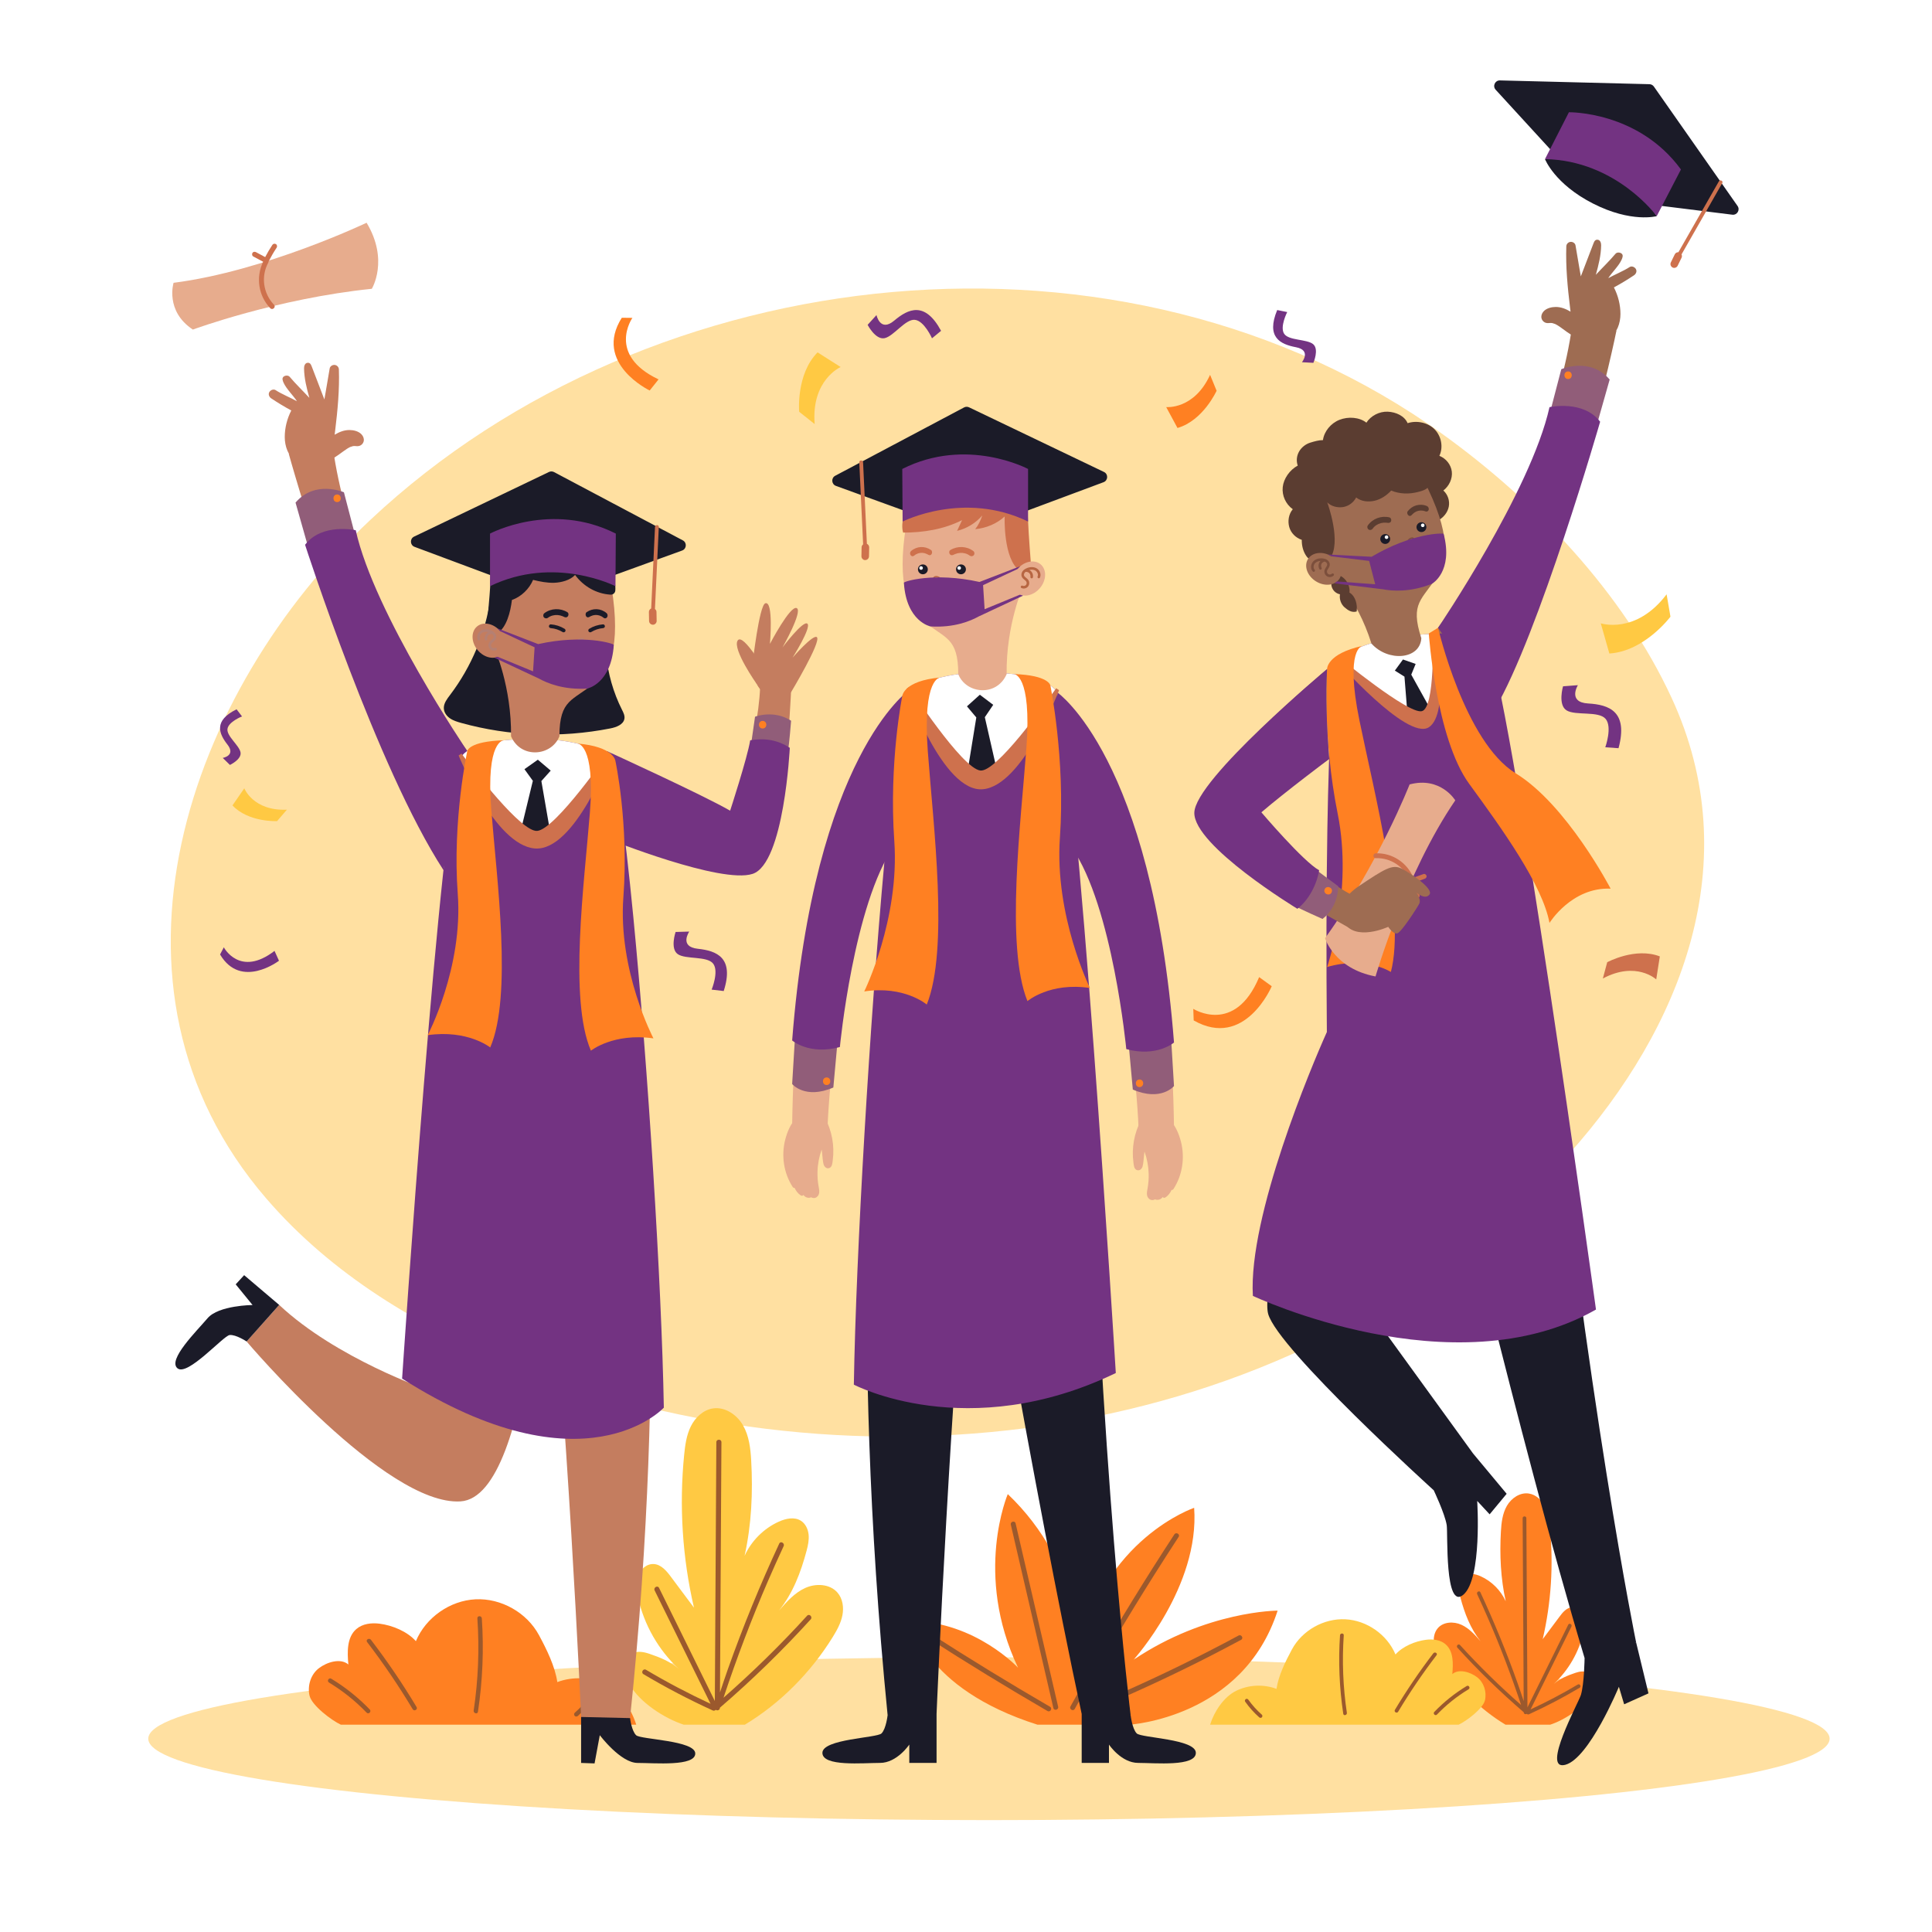
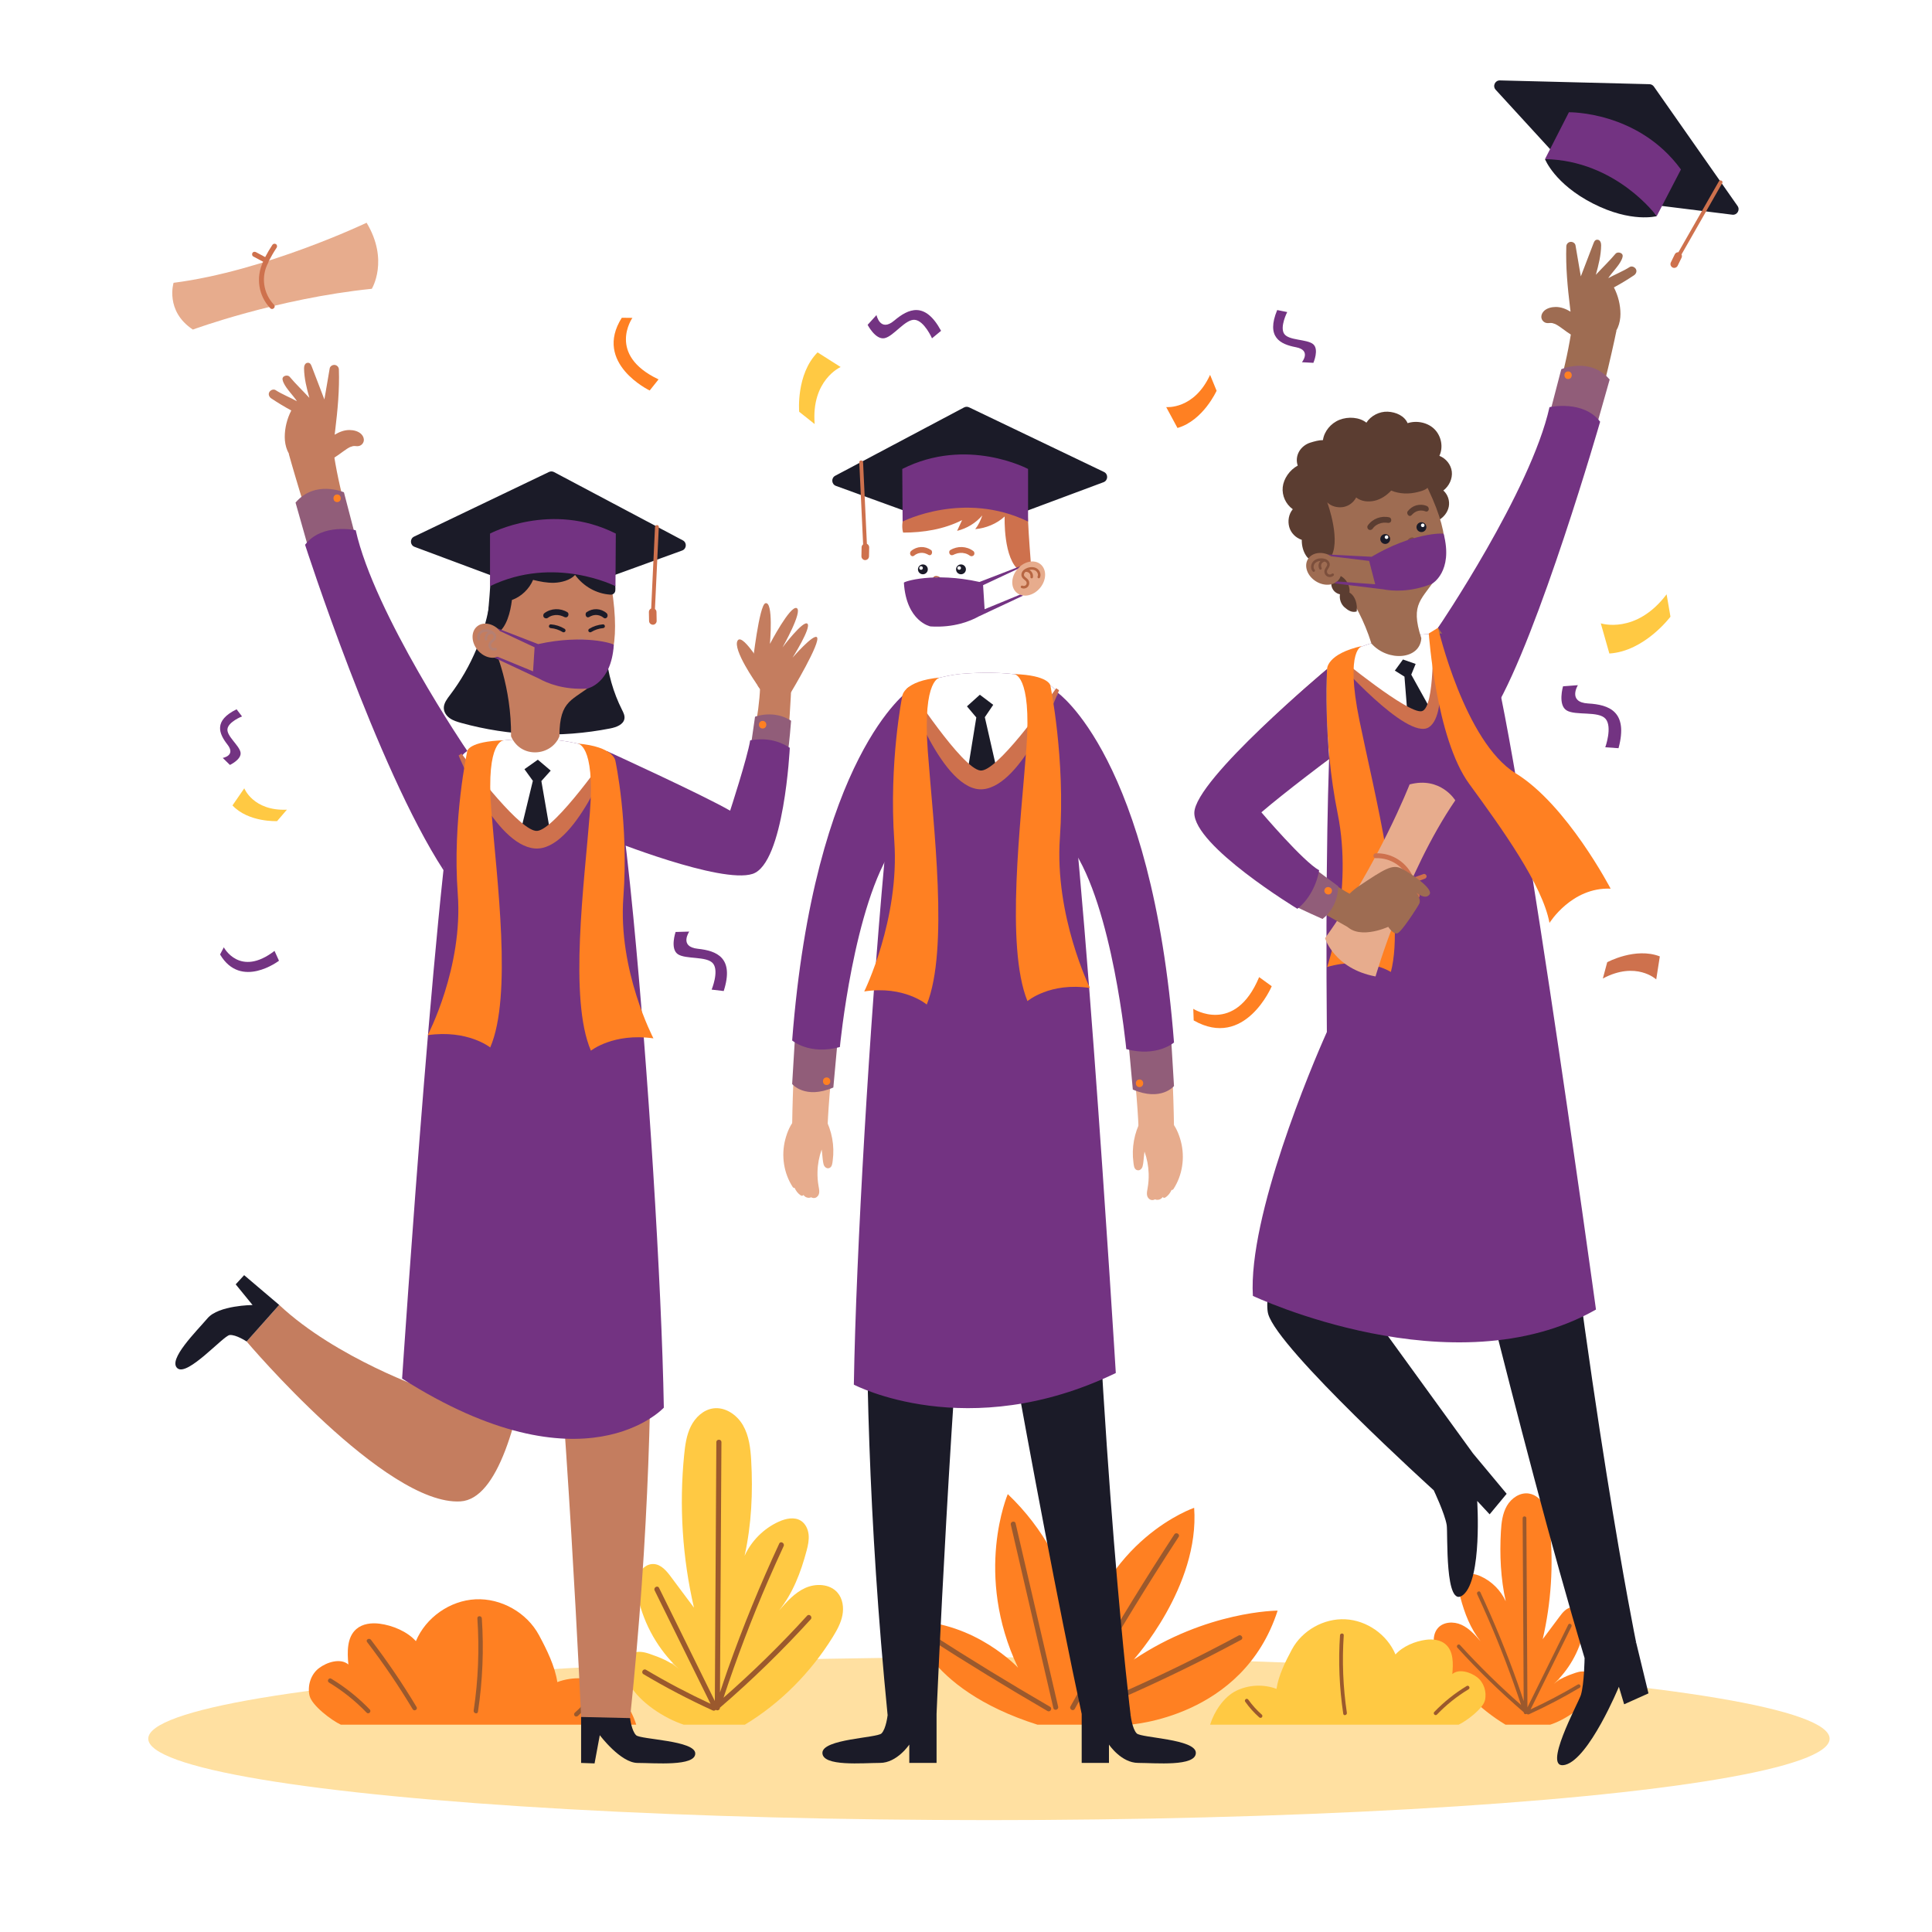
<svg xmlns="http://www.w3.org/2000/svg" version="1.1" x="0px" y="0px" viewBox="0 0 500 500" style="enable-background:new 0 0 500 500;" xml:space="preserve">
  <g id="BACKGROUND">
    <rect style="fill:#FFFFFF;" width="500" height="500" />
  </g>
  <g id="OBJECT">
-     <path style="fill:#FFE0A1;" d="M132.687,353.158c-24.147-9.631-46.901-23.383-63.803-43.019   c-47.315-54.968-20.142-131.37,26.968-175.598c72.899-68.438,195.142-81.421,277.484-22.184   c24.075,17.32,46.74,41.128,59.281,68.263c19.537,42.273,2.75,85.302-26.629,118.088c-65.069,72.616-174.852,89.543-264.458,57.776   C138.567,355.434,135.617,354.326,132.687,353.158z" />
    <ellipse style="fill:#FFE0A1;" cx="255.935" cy="449.972" rx="217.567" ry="21.072" />
    <g>
      <g>
        <path style="fill:#FF8022;" d="M401.176,446.352h-11.538c-6.723-4.036-12.522-9.924-16.642-16.596     c-0.793-1.284-1.537-2.633-1.824-4.114c-0.287-1.481-0.055-3.13,0.929-4.273c1.438-1.67,4.091-1.793,6.099-0.885     c2.008,0.908,3.522,2.616,4.972,4.276c-2.649-3.315-4.134-7.246-5.228-11.346c-0.265-0.992-0.481-2.019-0.373-3.04     c0.108-1.021,0.586-2.048,1.452-2.6c1.225-0.781,2.85-0.434,4.174,0.164c2.846,1.284,5.197,3.63,6.486,6.474     c-1.316-5.902-1.594-12.022-1.251-18.059c0.13-2.294,0.405-4.66,1.555-6.65c1.15-1.99,3.383-3.516,5.657-3.183     c1.847,0.271,3.362,1.706,4.195,3.377c0.833,1.671,1.088,3.564,1.273,5.421c0.961,9.646,0.332,19.449-1.856,28.894     c1.421-1.941,2.875-3.81,4.295-5.751c0.848-1.159,1.889-2.428,3.323-2.503c1.362-0.071,2.566,1.053,2.996,2.346     c0.43,1.294,0.245,2.708-0.05,4.039c-1.133,5.122-3.856,9.88-7.699,13.452c1.615-1.39,3.537-2.17,5.556-2.853     c1.046-0.354,2.239-0.592,3.222-0.088c0.97,0.497,1.489,1.635,1.497,2.724c0.008,1.089-0.417,2.137-0.937,3.094     C409.608,442.079,404.865,445.152,401.176,446.352z" />
        <path style="fill:#9B592D;" d="M377.854,425.739c4.969,5.467,10.257,10.634,15.808,15.507     c-2.493-7.494-5.294-14.886-8.434-22.133c-0.95-2.192-1.93-4.371-2.937-6.538c-0.259-0.558,0.57-1.048,0.832-0.486     c3.606,7.761,6.853,15.688,9.716,23.754c0.518,1.459,1.002,2.93,1.494,4.398c-0.07-12.072-0.14-24.145-0.209-36.218     c-0.022-3.705-0.043-7.41-0.064-11.115c-0.004-0.62,0.959-0.62,0.963,0c0.075,13.048,0.151,26.096,0.226,39.143     c0.019,3.272,0.038,6.545,0.057,9.817c3.518-7.132,7.036-14.265,10.555-21.397c0.274-0.556,1.105-0.068,0.832,0.486     c-3.525,7.147-7.051,14.293-10.576,21.44c4.173-1.941,8.25-4.082,12.207-6.434c0.534-0.317,1.019,0.515,0.486,0.832     c-4.24,2.52-8.612,4.808-13.099,6.856c-0.227,0.104-0.439,0.025-0.577-0.118c-0.278,0.201-0.779,0.082-0.782-0.367c0,0,0,0,0,0     c-0.012-0.014-0.019-0.036-0.03-0.053c-6.047-5.212-11.777-10.785-17.147-16.693     C376.757,425.962,377.436,425.279,377.854,425.739z" />
      </g>
      <g>
        <path style="fill:#FFC943;" d="M377.481,446.352h-64.31c1.057-3.413,3.555-7.214,6.767-8.783c3.212-1.569,7.075-1.75,10.42-0.488     c0.497-3.44,2.347-7.166,3.998-10.226c2.646-4.905,8.244-8.06,13.814-7.786c5.57,0.274,10.831,3.965,12.981,9.106     c1.879-2.113,5.103-3.444,7.909-3.804c1.77-0.227,3.714,0.002,5.061,1.172c2.071,1.797,1.987,4.978,1.733,7.707     c1.684-1.445,4.641-0.542,6.407,0.8c1.766,1.342,2.537,3.789,2.055,5.953C383.833,442.168,379.496,445.423,377.481,446.352z" />
        <g>
          <path style="fill:#9B592D;" d="M371.194,443.044c2.49-2.587,5.315-4.842,8.388-6.702c0.535-0.324,1.023,0.513,0.489,0.836      c-3.006,1.819-5.755,4.02-8.192,6.551C371.446,444.179,370.762,443.493,371.194,443.044z" />
-           <path style="fill:#9B592D;" d="M361.002,442.504c3.034-5.059,6.352-9.943,9.937-14.628c0.374-0.488,1.216-0.007,0.837,0.489      c-3.586,4.685-6.903,9.568-9.937,14.628C361.519,443.526,360.681,443.04,361.002,442.504z" />
          <path style="fill:#9B592D;" d="M346.794,423.214c0.042-0.618,1.011-0.623,0.969,0c-0.453,6.693-0.19,13.424,0.806,20.058      c0.092,0.61-0.842,0.873-0.934,0.257C346.625,436.807,346.335,429.998,346.794,423.214z" />
          <path style="fill:#9B592D;" d="M322.418,439.72c0.243-0.142,0.511-0.04,0.663,0.174c1.005,1.418,2.179,2.711,3.482,3.861      c0.196,0.173,0.177,0.508,0,0.685c-0.195,0.195-0.489,0.174-0.685,0c-1.366-1.206-2.581-2.571-3.634-4.057      C322.093,440.169,322.206,439.844,322.418,439.72z" />
        </g>
      </g>
      <g>
        <path style="fill:#FF8022;" d="M268.508,446.352h23.672c0,0,29.477-1.646,38.467-29.523c0,0-18.346,0-37.284,12.713     c0,0,17.162-18.922,15.683-39.323c0,0-23.672,8.011-29.886,37.711c0,0,1.184-22.632-18.346-41.259c0,0-8.877,20.696,2.663,44.94     c0,0-10.948-11.826-27.519-12.122C235.959,419.489,238.622,436.848,268.508,446.352z" />
        <g>
          <path style="fill:#9B592D;" d="M273.849,441.693c-2.861-12.329-5.723-24.658-8.584-36.987      c-0.809-3.485-1.618-6.971-2.427-10.456c-0.187-0.804-1.425-0.464-1.238,0.341c2.861,12.329,5.723,24.658,8.584,36.987      c0.809,3.485,1.618,6.971,2.427,10.456C272.797,442.838,274.035,442.498,273.849,441.693z" />
          <path style="fill:#9B592D;" d="M271.737,441.701c-10.467-6.077-20.793-12.393-30.969-18.944      c-0.697-0.449-1.341,0.662-0.648,1.108c10.176,6.551,20.502,12.868,30.969,18.944      C271.805,443.224,272.452,442.116,271.737,441.701z" />
          <path style="fill:#9B592D;" d="M303.922,397.098c-7.381,11.301-14.455,22.802-21.203,34.492      c-1.921,3.327-3.814,6.669-5.683,10.026c-0.402,0.722,0.707,1.37,1.109,0.648c6.566-11.793,13.453-23.406,20.658-34.821      c2.051-3.249,4.127-6.481,6.228-9.697C305.483,397.052,304.372,396.409,303.922,397.098z" />
          <path style="fill:#9B592D;" d="M320.544,423.275c-9.954,5.361-20.116,10.332-30.464,14.889      c-2.959,1.303-5.934,2.572-8.922,3.807c-0.753,0.311-0.423,1.553,0.341,1.237c10.548-4.36,20.924-9.129,31.092-14.314      c2.884-1.471,5.751-2.976,8.601-4.511C321.92,423.991,321.272,422.882,320.544,423.275z" />
        </g>
      </g>
      <g>
        <path style="fill:#FF8022;" d="M88.223,446.352h76.438c-1.256-4.06-4.225-8.581-8.043-10.448     c-3.818-1.867-8.409-2.082-12.385-0.58c-0.59-4.092-2.79-8.524-4.752-12.164c-3.145-5.835-9.799-9.588-16.42-9.262     c-6.62,0.327-12.873,4.717-15.428,10.833c-2.234-2.514-6.065-4.096-9.401-4.525c-2.104-0.271-4.414,0.003-6.015,1.393     c-2.462,2.138-2.362,5.921-2.06,9.168c-2.001-1.718-5.516-0.645-7.616,0.952c-2.1,1.597-3.015,4.507-2.442,7.082     C80.673,441.375,85.828,445.246,88.223,446.352z" />
        <g>
          <path style="fill:#9B592D;" d="M95.696,442.417c-2.96-3.078-6.317-5.76-9.969-7.972c-0.636-0.385-1.215,0.611-0.581,0.995      c3.573,2.164,6.841,4.782,9.736,7.792C95.396,443.767,96.21,442.952,95.696,442.417z" />
          <path style="fill:#9B592D;" d="M107.809,441.774c-3.606-6.018-7.549-11.828-11.811-17.4c-0.444-0.581-1.445-0.008-0.995,0.581      c4.262,5.573,8.205,11.382,11.811,17.4C107.195,442.991,108.192,442.413,107.809,441.774z" />
          <path style="fill:#9B592D;" d="M124.697,418.829c-0.05-0.736-1.202-0.741-1.152,0c0.538,7.961,0.226,15.969-0.958,23.86      c-0.109,0.725,1.001,1.038,1.111,0.306C124.898,434.998,125.242,426.898,124.697,418.829z" />
          <path style="fill:#9B592D;" d="M153.67,438.464c-0.289-0.169-0.608-0.048-0.788,0.207c-1.195,1.687-2.59,3.225-4.139,4.593      c-0.233,0.206-0.21,0.604,0,0.815c0.231,0.232,0.581,0.206,0.814,0c1.624-1.435,3.067-3.058,4.319-4.826      C154.056,438.998,153.922,438.611,153.67,438.464z" />
        </g>
      </g>
      <g>
        <path style="fill:#FFC943;" d="M176.968,446.352h15.786c9.198-5.521,17.132-13.577,22.769-22.705     c1.084-1.756,2.103-3.602,2.496-5.628c0.393-2.026,0.075-4.282-1.271-5.846c-1.967-2.285-5.597-2.454-8.344-1.212     c-2.747,1.242-4.818,3.58-6.802,5.85c3.625-4.535,5.656-9.914,7.153-15.523c0.362-1.358,0.658-2.762,0.51-4.159     c-0.148-1.397-0.802-2.802-1.987-3.557c-1.676-1.069-3.899-0.593-5.711,0.224c-3.893,1.756-7.11,4.967-8.873,8.857     c1.8-8.074,2.18-16.448,1.712-24.707c-0.178-3.139-0.554-6.376-2.128-9.098c-1.573-2.722-4.629-4.811-7.74-4.355     c-2.527,0.37-4.6,2.334-5.739,4.62c-1.139,2.286-1.489,4.875-1.742,7.417c-1.315,13.197-0.454,26.609,2.539,39.53     c-1.943-2.656-3.933-5.212-5.877-7.868c-1.16-1.586-2.584-3.321-4.546-3.424c-1.863-0.097-3.511,1.44-4.1,3.21     c-0.589,1.77-0.335,3.704,0.068,5.526c1.55,7.007,5.276,13.517,10.533,18.403c-2.21-1.902-4.839-2.969-7.601-3.904     c-1.432-0.484-3.063-0.81-4.408-0.121c-1.326,0.68-2.037,2.236-2.049,3.727s0.57,2.924,1.282,4.233     C165.431,440.506,171.921,444.711,176.968,446.352z" />
        <path style="fill:#9B592D;" d="M208.875,418.151c-6.798,7.479-14.033,14.549-21.628,21.216     c3.411-10.253,7.242-20.366,11.539-30.28c1.3-2.999,2.64-5.98,4.018-8.945c0.355-0.764-0.78-1.434-1.137-0.665     c-4.934,10.618-9.376,21.464-13.292,32.498c-0.708,1.996-1.37,4.009-2.044,6.017c0.096-16.517,0.191-33.033,0.286-49.55     c0.029-5.069,0.058-10.138,0.088-15.206c0.005-0.848-1.313-0.849-1.317,0c-0.103,17.851-0.206,35.702-0.31,53.552     c-0.026,4.477-0.052,8.954-0.078,13.431c-4.813-9.758-9.627-19.516-14.44-29.273c-0.375-0.76-1.512-0.094-1.138,0.665     c4.823,9.778,9.646,19.555,14.469,29.333c-5.709-2.655-11.287-5.585-16.7-8.802c-0.731-0.434-1.394,0.704-0.665,1.138     c5.801,3.448,11.783,6.578,17.921,9.38c0.311,0.142,0.6,0.034,0.79-0.161c0.38,0.274,1.066,0.112,1.07-0.502c0,0,0,0,0-0.001     c0.017-0.02,0.026-0.05,0.041-0.073c8.273-7.131,16.113-14.755,23.459-22.838C210.376,418.456,209.447,417.522,208.875,418.151z" />
      </g>
    </g>
    <g>
      <g>
        <path style="fill:#1B1B28;" d="M281.458,270.973l-54.686,0.87c0,0-7.148,69.966,2.942,172.04     c4.221,2.555,8.444,2.39,12.669-0.312c0,0,3.521-84.793,9.523-145.633c1.07-0.036,15.336,86.574,28.034,145.633     c4.173,2.586,8.398,2.983,12.669,0.312C292.609,443.884,284.774,381.47,281.458,270.973z" />
        <path style="fill:#1B1B28;" d="M242.383,443.572v12.667h-7.059v-4.746c0,0-3.164,4.746-7.57,4.746s-14.915,1.017-14.915-2.599     c0-3.616,14.111-3.846,15.297-5.032s1.578-4.725,1.578-4.725L242.383,443.572z" />
        <path style="fill:#1B1B28;" d="M279.94,443.572v12.667h7.059v-4.746c0,0,3.164,4.746,7.57,4.746s14.915,1.017,14.915-2.599     c0-3.616-14.111-3.846-15.297-5.032c-1.186-1.186-1.578-4.725-1.578-4.725L279.94,443.572z" />
      </g>
      <g>
        <g>
          <g>
            <g>
              <g>
                <path style="fill:#E7AC8D;" d="M280.138,187.007c0,0,22.574,26.554,23.692,104.696h-9.181c0,0-1.732-47.808-17.252-76.92         L280.138,187.007z" />
                <path style="fill:#E7AC8D;" d="M293.333,300.845c0.087,0.647,0.121,1.637,0.828,1.948c0.719,0.316,1.366-0.274,1.543-0.945         c0.241-0.915,0.258-1.939,0.375-2.877c0.039-0.315,0.079-0.631,0.118-0.946c0.654,1.844,1.026,3.784,1.078,5.742         c0.034,1.269-0.057,2.54-0.285,3.789c-0.174,0.954-0.429,2.122,0.498,2.786c0.472,0.338,0.986,0.297,1.42,0.05         c0.507,0.23,1.14,0.168,1.635-0.221c0.137-0.108,0.257-0.236,0.369-0.373c0.143,0.183,0.385,0.282,0.642,0.126         c0.767-0.466,1.281-1.168,1.647-1.964c0.176,0.018,0.361-0.041,0.484-0.23c2.34-3.593,3.006-8.143,1.938-12.284         c-0.5-1.936-1.405-4.201-2.915-5.578c-1.864-1.7-4.391-1.037-6.513-0.285c-0.059,0.021-0.103,0.055-0.147,0.088         c-0.228-0.155-0.553-0.158-0.719,0.154C293.542,293.192,292.822,297.063,293.333,300.845z" />
              </g>
              <g>
                <g>
                  <path style="fill:#915D79;" d="M303.119,269.319l0.711,11.751c0,0-3.317,4.068-10.658,0.904l-1.013-11.073L303.119,269.319z          " />
                  <path style="fill:#FF8022;" d="M294.909,279.372c1.262,0,1.264,1.961,0,1.961          C293.646,281.333,293.644,279.372,294.909,279.372z" />
                </g>
                <path style="fill:#733382;" d="M273.589,179.161c0,0,24.512,16.777,30.242,90.642c0,0-4.428,3.855-12.349,1.701         c0,0-3.535-36.986-14.084-52.126L273.589,179.161z" />
              </g>
            </g>
            <g>
              <path style="fill:#733382;" d="M288.769,355.337c-38.416,18.528-67.794,3.006-67.794,3.006        c0.562-34.306,4.139-93.96,7.884-135.086c2.277-25.072,4.622-43.265,6.376-44.615c0.01-0.01,0.02-0.01,0.02-0.01        c0.02-0.01,0.039-0.03,0.059-0.039c4.642-3.213,12.684-4.12,12.684-4.12s19.977-2.178,25.18,4.159        c0.089,0.108,0.177,0.256,0.266,0.453C278.717,190.596,288.769,355.337,288.769,355.337z" />
              <g>
                <path style="fill:#FFFFFF;" d="M273.444,179.085l-6.721,10.841l-11.403,11.747h-4.06l-12.891-16.271l-3.055-6.81         c4.642-3.213,12.684-4.12,12.684-4.12s19.977-2.178,25.18,4.159C273.267,178.74,273.355,178.888,273.444,179.085z" />
                <polygon style="fill:#1B1B28;" points="253.582,179.796 250.249,182.802 252.667,185.677 250.07,201.673 254.222,202.746          258.375,200.994 254.872,185.612 257.045,182.41        " />
                <path style="fill:#CE714D;" d="M235.252,177.775c0,0,13.745,21.186,18.49,21.638c4.124,0.393,16.441-16.794,19.596-21.302         l0.742,0.52c0,0-9.322,24.721-19.717,25.625s-19.717-26.028-19.717-26.028L235.252,177.775z" />
              </g>
            </g>
            <g>
              <g>
                <path style="fill:#E7AC8D;" d="M228.702,186.477c0,0-22.574,26.554-23.692,104.696h9.181c0,0,1.731-47.808,17.252-76.92         L228.702,186.477z" />
                <path style="fill:#E7AC8D;" d="M213.513,289.294c-0.166-0.313-0.492-0.31-0.719-0.154c-0.044-0.033-0.087-0.067-0.147-0.088         c-2.122-0.752-4.649-1.415-6.513,0.285c-1.51,1.377-2.415,3.642-2.915,5.578c-1.069,4.141-0.402,8.691,1.938,12.284         c0.123,0.189,0.308,0.248,0.484,0.23c0.366,0.795,0.879,1.498,1.647,1.964c0.257,0.156,0.499,0.057,0.642-0.126         c0.112,0.137,0.232,0.265,0.369,0.373c0.495,0.389,1.128,0.452,1.635,0.221c0.434,0.247,0.948,0.288,1.42-0.05         c0.927-0.664,0.672-1.832,0.498-2.786c-0.228-1.249-0.319-2.52-0.285-3.788c0.052-1.959,0.423-3.899,1.078-5.742         c0.039,0.315,0.079,0.631,0.118,0.946c0.117,0.938,0.134,1.962,0.376,2.877c0.177,0.671,0.824,1.261,1.543,0.945         c0.706-0.311,0.74-1.301,0.828-1.948C216.018,296.533,215.298,292.661,213.513,289.294z" />
              </g>
              <g>
                <g>
                  <path style="fill:#915D79;" d="M205.721,268.789l-0.711,11.751c0,0,3.317,4.068,10.658,0.904l1.013-11.073L205.721,268.789z          " />
                  <path style="fill:#FF8022;" d="M213.932,278.841c-1.262,0-1.264,1.961,0,1.961          C215.194,280.803,215.196,278.841,213.932,278.841z" />
                </g>
                <path style="fill:#733382;" d="M235.252,178.63c0,0-24.512,16.777-30.242,90.642c0,0,4.428,3.854,12.349,1.701         c0,0,3.535-36.986,14.083-52.126L235.252,178.63z" />
              </g>
            </g>
          </g>
          <g>
            <path style="fill:#FF8022;" d="M262.389,174.45c0,0,4.667-0.105,3.244,19.104c-1.424,19.208-5.493,51.298,0.27,65.534       c0,0,5.813-4.971,16.183-3.39c0,0-9.209-18.652-7.781-38.929c1.429-20.278-2.469-39.378-2.469-39.378       S271.442,174.733,262.389,174.45z" />
            <path style="fill:#FF8022;" d="M243.359,175.337c0,0-4.667-0.105-3.244,19.104c1.424,19.208,5.493,51.298-0.27,65.534       c0,0-5.813-4.972-16.183-3.39c0,0,9.209-18.652,7.781-38.929c-1.429-20.278,2.064-37.533,2.064-37.533       S233.822,176.195,243.359,175.337z" />
          </g>
        </g>
        <g>
          <g>
            <g>
              <g>
-                 <path style="fill:#E7AC8D;" d="M262.127,131.37c-5.653-10.364-25.542-6.826-27.088,1.413         c-3.18,16.95-0.766,23.908,3.945,27.912c5.452,4.634,9.01,4.044,9.01,13.779c2.061,5.182,9.971,5.889,12.523,0         c-0.157-12.896,4.269-22.67,4.269-22.67S264.458,135.643,262.127,131.37z" />
                <g>
                  <g>
                    <circle style="fill:#1B1B28;" cx="248.703" cy="147.348" r="1.275" />
                    <path style="fill:#FFFFFF;" d="M248.703,146.999c0,0.258-0.209,0.467-0.467,0.467c-0.258,0-0.467-0.209-0.467-0.467           c0-0.258,0.209-0.467,0.467-0.467C248.494,146.532,248.703,146.742,248.703,146.999z" />
                  </g>
                  <g>
                    <path style="fill:#1B1B28;" d="M240.116,147.348c0,0.704-0.571,1.275-1.275,1.275c-0.704,0-1.275-0.571-1.275-1.275           c0-0.704,0.571-1.275,1.275-1.275C239.545,146.073,240.116,146.644,240.116,147.348z" />
                    <path style="fill:#FFFFFF;" d="M238.84,146.999c0,0.258-0.209,0.467-0.467,0.467s-0.467-0.209-0.467-0.467           c0-0.258,0.209-0.467,0.467-0.467S238.84,146.742,238.84,146.999z" />
                  </g>
                  <path style="fill:#CE714D;" d="M240.969,142.356c-1.602-1.115-3.683-1.051-5.192,0.255          c-0.283,0.244-0.332,0.736-0.117,1.054c0.22,0.325,0.636,0.379,0.919,0.134c0.62-0.536,1.409-0.778,2.18-0.721          c0.389,0.029,0.775,0.133,1.133,0.311c0.317,0.158,0.625,0.432,0.982,0.227c0.085-0.049,0.158-0.121,0.216-0.207          C241.286,143.115,241.273,142.567,240.969,142.356z" />
                  <path style="fill:#CE714D;" d="M245.94,142.356c1.836-1.115,4.222-1.051,5.953,0.255c0.324,0.244,0.381,0.736,0.134,1.054          c-0.252,0.325-0.729,0.379-1.054,0.134c-0.71-0.536-1.615-0.767-2.497-0.709c-0.446,0.03-0.888,0.133-1.3,0.306          c-0.364,0.153-0.721,0.424-1.127,0.22c-0.097-0.049-0.181-0.121-0.247-0.207          C245.576,143.115,245.591,142.567,245.94,142.356z" />
                  <path style="fill:#B76642;" d="M243.274,154.598c-0.696,0-1.42-0.152-2.118-0.52c-0.326-0.171-0.452-0.574-0.28-0.899          c0.171-0.325,0.573-0.451,0.899-0.28c1.687,0.885,3.568-0.025,4.105-0.762c0.217-0.295,0.634-0.362,0.931-0.145          c0.297,0.217,0.362,0.634,0.145,0.931C246.325,153.789,244.876,154.598,243.274,154.598z" />
                  <path style="fill:#B76642;" d="M241.7,150.806c-0.072,0-0.139-0.048-0.16-0.12c-0.316-1.087,0.054-1.457,0.42-1.575          c0.371-0.118,0.815-0.023,1.321,0.289c0.078,0.048,0.102,0.151,0.054,0.23c-0.049,0.077-0.153,0.101-0.23,0.054          c-0.417-0.258-0.768-0.344-1.042-0.255c-0.328,0.105-0.396,0.498-0.202,1.165c0.025,0.088-0.025,0.18-0.114,0.206          C241.731,150.804,241.715,150.806,241.7,150.806z" />
                </g>
              </g>
              <path style="fill:#CE714D;" d="M233.739,137.837c0,0-1.487-3.719,3.067-9.921c2.913-3.968,11.385-4.947,18.608-3.612        c7.223,1.335,10.364,4.475,10.599,9.657c0.236,5.182,0.762,11.653,0.762,11.653l-2.804,2.138        c-4.397-2.933-3.965-14.085-3.965-14.085c-2.05,1.89-4.843,3.03-7.621,3.275c0.83-1.062,1.413-2.273,1.835-3.553        c-1.696,1.98-3.991,3.376-6.524,3.996c0.441-0.931,0.849-1.85,1.29-2.78C244.288,136.985,239.008,137.837,233.739,137.837z" />
              <g>
                <path style="fill:#E7AC8D;" d="M269.148,152.177c-1.705,2.033-4.395,2.584-6.009,1.231c-1.614-1.353-1.54-4.098,0.165-6.131         c1.705-2.033,4.395-2.584,6.009-1.231C270.927,147.399,270.853,150.144,269.148,152.177z" />
                <path style="fill:#B76642;" d="M268.2,147.041c-0.725-0.383-1.691-0.366-2.584,0.05c-0.445,0.206-0.768,0.458-0.988,0.769         c-0.292,0.411-0.372,0.928-0.211,1.347c0.144,0.377,0.444,0.621,0.71,0.837c0.192,0.156,0.374,0.304,0.476,0.48         c0.157,0.271,0.118,0.65-0.093,0.882c-0.21,0.232-0.584,0.306-0.869,0.175c-0.168-0.077-0.365-0.004-0.442,0.163         c-0.077,0.167-0.005,0.365,0.163,0.442c0.183,0.085,0.381,0.125,0.58,0.125c0.396,0,0.792-0.161,1.061-0.457         c0.405-0.446,0.478-1.146,0.175-1.666c-0.163-0.28-0.412-0.483-0.631-0.661c-0.22-0.179-0.427-0.348-0.508-0.56         c-0.081-0.211-0.029-0.495,0.133-0.724c0.065-0.092,0.154-0.175,0.253-0.255c0.331-0.003,0.745,0.099,0.954,0.327         c0.236,0.258,0.347,0.632,0.29,0.976c-0.03,0.182,0.093,0.353,0.275,0.383c0.018,0.003,0.036,0.005,0.055,0.005         c0.16,0,0.301-0.116,0.328-0.279c0.091-0.548-0.079-1.122-0.456-1.534c-0.14-0.153-0.315-0.256-0.499-0.34         c0.551-0.149,1.095-0.119,1.517,0.104c0.521,0.275,0.915,0.986,0.647,1.565c-0.077,0.167-0.004,0.365,0.163,0.443         c0.167,0.077,0.364,0.005,0.442-0.163C269.53,148.632,269.099,147.517,268.2,147.041z" />
              </g>
            </g>
            <path style="fill:#733382;" d="M264.786,154.149l-0.822-0.25l-9.146,3.766l-0.398-6.224l8.885-4.165l0.744-0.744l-10.558,4.08       c-11.833-2.636-19.626-0.099-19.567,0.194c0.632,10.092,6.876,11.312,6.876,11.312c6.087,0.388,10.377-1.401,12.517-2.596       l-0.002,0.003L264.786,154.149z" />
          </g>
          <g>
            <g>
              <path style="fill:#1B1B28;" d="M285.711,122.145l-34.914-16.728c-0.412-0.197-0.894-0.188-1.298,0.026l-33.34,17.677        c-1.104,0.585-0.991,2.202,0.183,2.628l19.42,7.051c0.418-1.342,1.275-2.515,2.574-3.11c4.071-1.866,7.954-2.646,12.398-1.71        c3.59,0.756,6.865,2.632,10.376,3.677c1.003,0.299,1.802,0.777,2.426,1.367l22.056-8.228        C286.783,124.351,286.858,122.694,285.711,122.145z" />
              <path style="fill:#733382;" d="M233.596,134.977c0,0,15.847-8.081,32.466,0v-13.612c0,0-15.822-8.455-32.555,0        L233.596,134.977z" />
            </g>
            <path style="fill:#CE714D;" d="M224.351,140.738c-0.329-7.03-0.659-14.06-0.988-21.09c-0.03-0.628-1.01-0.632-0.981,0       c0.332,7.078,0.663,14.155,0.995,21.233c-0.231,0.176-0.39,0.436-0.396,0.757c-0.015,0.778-0.029,1.556-0.044,2.334       c-0.01,0.513,0.458,1.004,0.981,0.981c0.54-0.024,0.97-0.431,0.981-0.981c0.015-0.778,0.029-1.556,0.044-2.334       C224.95,141.259,224.695,140.895,224.351,140.738z" />
          </g>
        </g>
      </g>
    </g>
    <g>
      <g>
        <g>
          <path style="fill:#C47D5F;" d="M140.867,307.571c6.002,57.141,9.523,136.779,9.523,136.779      c4.225,2.537,8.448,2.692,12.669,0.293c10.09-95.868,2.942-161.581,2.942-161.581l-54.686-0.817l-0.628,77.464      c0,0-23.67-8.135-38.434-21.996l-8.425,9.467c0,0,35.997,42.584,55.356,41.379C138.544,387.353,140.867,307.571,140.867,307.571      z" />
          <path style="fill:#1B1B28;" d="M150.39,444.35v11.897l3.481,0.124l1.356-7.305c0,0,5.386,7.181,9.792,7.181      c4.407,0,14.915,0.955,14.915-2.441s-14.111-3.612-15.297-4.726c-1.186-1.114-1.578-4.437-1.578-4.437L150.39,444.35z" />
          <path style="fill:#1B1B28;" d="M72.253,337.713l-9.068-7.702l-2.184,2.38l4.36,5.347c0,0-8.794,0.064-11.646,3.423      c-2.853,3.359-10.383,10.749-7.795,12.948c2.588,2.198,11.888-8.416,13.505-8.599c1.617-0.183,4.403,1.67,4.403,1.67      L72.253,337.713z" />
        </g>
        <g>
          <g>
            <g>
              <g>
                <path style="fill:#C47D5F;" d="M122.297,196.145c0,0-30.087-37.831-36.113-80.014c0,0-6.917-2.56-11.437,1.357         c0,0,16.037,58.183,40.113,106.091L122.297,196.145z" />
                <path style="fill:#C47D5F;" d="M69.712,101.454c-0.36,0.591-0.047,1.289,0.476,1.639c1.682,1.128,3.416,2.174,5.196,3.138         c-1.086,2.123-1.697,4.517-1.691,6.898c0.006,2.376,0.889,4.928,2.9,6.286c0.103,0.155,0.241,0.284,0.41,0.362         c2.06,0.953,4.417,0.916,6.536,0.16c1.942-0.692,3.594-1.856,5.234-3.074c0.34-0.253,0.685-0.501,1.044-0.726         c0.178-0.112,0.359-0.218,0.544-0.316c0.076-0.04,0.153-0.079,0.231-0.116c0.019-0.009,0.055-0.024,0.087-0.037         c0.209-0.076,0.418-0.135,0.632-0.198c0.022-0.007,0.039-0.012,0.053-0.017c0.011-0.001,0.022-0.001,0.036-0.002         c0.1-0.008,0.2-0.018,0.301-0.02c0.085-0.002,0.17,0.007,0.254,0.005c0.042,0.003,0.058,0.004,0.052,0.002         c0.066,0.007,0.132,0.014,0.197,0.021c0.264,0.024,0.52,0.019,0.779-0.058c0.708-0.208,1.204-0.878,1.184-1.616         c-0.015-0.574-0.328-1.129-0.744-1.511c-0.774-0.71-1.937-0.975-2.959-0.984c-1.408-0.012-2.679,0.512-3.858,1.213         c0.045-0.356,0.089-0.712,0.132-1.069c0.64-5.251,1.142-10.537,0.966-15.832c-0.02-0.606-0.489-1.098-1.083-1.159         c-0.561-0.058-1.198,0.319-1.299,0.911l-1.033,6.057c-0.112,0.655-0.223,1.31-0.342,1.964         c-1.1-2.871-2.201-5.742-3.302-8.613c-0.218-0.569-0.497-0.959-1.12-0.861c-0.595,0.093-0.842,0.797-0.836,1.402         c0.023,2.568,0.684,5.2,1.373,7.658c-1.541-1.67-3.616-3.676-5.072-5.421c-0.387-0.463-1.154-0.414-1.585-0.074         c-0.508,0.401-0.246,1.071,0.006,1.625c0.72,1.584,2.507,3.288,3.442,4.747c-1.449-0.816-4.119-1.934-5.502-2.861         C70.79,100.601,70.028,100.936,69.712,101.454z" />
              </g>
              <g>
                <g>
                  <path style="fill:#915D79;" d="M91.676,137.64l-2.668-10.237c0,0-7.46-3.267-12.524,2.668l3.213,11.326L91.676,137.64z" />
                  <path style="fill:#FF8022;" d="M87.249,127.975c1.262,0,1.264,1.962,0,1.962C85.986,129.937,85.984,127.975,87.249,127.975z          " />
                </g>
                <path style="fill:#733382;" d="M120.899,194.311c0,0-24.019-35.394-28.839-57.088c0,0-8.738-1.958-13.107,3.766         c0,0,18.571,57.686,35.816,84.196L120.899,194.311z" />
              </g>
            </g>
            <g>
              <g>
                <path style="fill:#C47D5F;" d="M158.127,195.136c0,0,26.499,13.051,31.244,15.471c0,0,6.779-18.555,7.344-32.678l8.022,0.648         c0,0-1.582,40.778-8.926,46.089c-7.344,5.311-36.634-11.469-36.634-11.469L158.127,195.136z" />
                <g>
                  <path style="fill:#C47D5F;" d="M198.025,179.503c-2.335-1.499-3.213-4.326-3.238-7.929c0,0,1.7-14.936,3.277-15.447          c2.168-0.701,1.198,10.509,1.198,10.509s5.256-10.044,6.923-9.262c1.659,0.778-3.665,10.162-3.665,10.162          s5.35-7.093,6.439-6.125c1.089,0.968-3.844,8.789-3.844,8.789s5.354-6.167,6.293-5.3c1.216,1.123-6.721,14.308-6.721,14.308          L198.025,179.503z" />
                  <path style="fill:#C47D5F;" d="M195.851,177.044c0,0-6.381-9.039-4.947-11.277c1.434-2.238,7.81,9.023,7.81,9.023          L195.851,177.044z" />
                </g>
              </g>
              <g>
                <g>
                  <path style="fill:#915D79;" d="M194.455,192.078l0.947-6.589c0,0,4.802-1.895,9.335,1.034c0,0-0.506,6.417-0.807,7.709          L194.455,192.078z" />
                  <path style="fill:#FF8022;" d="M197.369,186.572c-1.262,0-1.264,1.961,0,1.961          C198.631,188.533,198.633,186.572,197.369,186.572z" />
                </g>
                <path style="fill:#733382;" d="M194.154,191.589c-0.753,4.606-5.198,18.218-5.198,18.218         c-7.005-4.068-31.905-15.426-31.905-15.426v0.33l0.408,22.446c0,0,29.162,11.708,37.328,8.996         c8.165-2.712,9.612-32.617,9.612-32.617C201.26,191.479,197.823,190.942,194.154,191.589z" />
              </g>
            </g>
            <g>
              <g>
                <path style="fill:#733382;" d="M104.064,356.781c47.17,29.969,67.735,7.521,67.735,7.521         c-0.562-32.221-4.139-88.248-7.884-126.874c-2.277-23.548-4.622-40.634-6.376-41.903c-0.01-0.009-0.02-0.009-0.02-0.009         c-0.02-0.009-0.039-0.028-0.059-0.037c-4.642-3.018-12.684-3.869-12.684-3.869s-19.977-2.046-25.18,3.906         c-0.089,0.102-0.177,0.241-0.266,0.426C114.057,206.754,104.064,356.781,104.064,356.781z" />
                <g>
                  <path style="fill:#FFFFFF;" d="M119.329,195.942l6.721,10.182l11.403,11.033h4.06l12.891-15.282l3.055-6.396          c-4.642-3.018-12.684-3.869-12.684-3.869s-19.977-2.046-25.18,3.906C119.507,195.618,119.418,195.757,119.329,195.942z" />
                  <polygon style="fill:#1B1B28;" points="139.192,196.611 142.524,199.434 140.107,202.134 142.704,217.158 138.551,218.165           134.399,216.52 137.902,202.072 135.729,199.065         " />
                  <path style="fill:#CE714D;" d="M157.522,194.712c0,0-13.745,19.898-18.491,20.322c-4.124,0.369-16.441-15.773-19.596-20.007          l-0.743,0.488c0,0,9.322,23.218,19.717,24.067c10.395,0.849,19.717-24.446,19.717-24.446L157.522,194.712z" />
                </g>
              </g>
              <g>
                <path style="fill:#FF8022;" d="M130.384,191.589c0,0-4.667-0.098-3.244,17.942c1.424,18.041,5.493,48.179-0.27,61.55         c0,0-5.813-4.669-16.183-3.184c0,0,9.209-17.518,7.781-36.563c-1.429-19.045,2.469-36.984,2.469-36.984         S121.331,191.855,130.384,191.589z" />
                <path style="fill:#FF8022;" d="M149.414,192.422c0,0,4.667-0.098,3.244,17.942c-1.424,18.041-5.493,48.179,0.27,61.55         c0,0,5.813-4.669,16.183-3.184c0,0-9.209-17.518-7.781-36.563c1.429-19.045-2.064-35.252-2.064-35.252         S158.952,193.228,149.414,192.422z" />
              </g>
            </g>
          </g>
          <g>
            <g>
              <g>
                <path style="fill:#1B1B28;" d="M126.903,154.919c-1.244,8.924-4.882,17.622-10.433,24.942         c-0.761,1.003-1.597,2.087-1.61,3.314c-0.012,1.092,0.661,2.07,1.535,2.691c0.873,0.62,1.931,0.94,2.976,1.23         c12.372,3.433,25.694,3.954,38.576,1.42c1.535-0.302,3.393-0.972,3.653-2.503c0.138-0.813-0.257-1.584-0.618-2.301         c-4.544-9.006-5.583-19.835-2.867-29.88c-2-2.177-4.397-4.639-6.912-6.214c-2.515-1.575-5.613-2.478-8.609-1.817         c-2.187,0.482-4.143,1.742-6.042,2.977C133.421,150.814,130.033,152.883,126.903,154.919z" />
                <g>
                  <path style="fill:#C47D5F;" d="M130.646,147.451c5.653-10.364,25.542-6.826,27.088,1.413          c3.18,16.95,0.766,23.908-3.945,27.912c-5.452,4.634-9.01,4.044-9.01,13.78c-2.061,5.182-9.971,5.889-12.523,0          c0.157-12.896-4.269-22.67-4.269-22.67S128.316,151.725,130.646,147.451z" />
                  <g>
                    <path style="fill:#1B1B28;" d="M151.805,158.437c1.602-1.115,3.682-1.051,5.192,0.255c0.283,0.244,0.332,0.736,0.117,1.054           c-0.219,0.325-0.636,0.379-0.919,0.134c-0.62-0.536-1.409-0.778-2.18-0.721c-0.389,0.029-0.775,0.133-1.133,0.311           c-0.317,0.158-0.625,0.432-0.982,0.227c-0.085-0.049-0.158-0.121-0.216-0.207           C151.487,159.197,151.5,158.649,151.805,158.437z" />
                    <path style="fill:#1B1B28;" d="M146.834,158.437c-1.836-1.115-4.222-1.051-5.953,0.255           c-0.324,0.244-0.38,0.736-0.134,1.054c0.252,0.325,0.729,0.379,1.054,0.134c0.71-0.536,1.615-0.767,2.497-0.708           c0.446,0.03,0.888,0.132,1.3,0.306c0.364,0.153,0.721,0.424,1.127,0.22c0.097-0.049,0.181-0.121,0.247-0.207           C147.198,159.197,147.183,158.649,146.834,158.437z" />
                    <path style="fill:#B58072;" d="M149.5,170.679c0.695,0,1.42-0.152,2.118-0.52c0.326-0.171,0.452-0.574,0.28-0.899           c-0.171-0.325-0.573-0.451-0.899-0.28c-1.687,0.885-3.568-0.025-4.105-0.762c-0.217-0.295-0.634-0.362-0.931-0.145           c-0.297,0.217-0.362,0.634-0.145,0.931C146.449,169.87,147.898,170.679,149.5,170.679z" />
                    <path style="fill:#B58072;" d="M151.074,166.887c0.072,0,0.139-0.048,0.16-0.12c0.316-1.087-0.054-1.457-0.42-1.575           c-0.371-0.118-0.815-0.023-1.321,0.289c-0.078,0.048-0.102,0.151-0.054,0.23c0.049,0.077,0.153,0.101,0.23,0.054           c0.417-0.258,0.768-0.344,1.042-0.255c0.328,0.106,0.396,0.498,0.202,1.165c-0.025,0.088,0.025,0.18,0.114,0.206           C151.042,166.885,151.059,166.887,151.074,166.887z" />
                    <path style="fill:#1B1B28;" d="M146.117,162.733c-1.081-0.666-2.304-1.051-3.568-1.151c-0.264-0.021-0.49,0.24-0.49,0.49           c0,0.283,0.225,0.47,0.49,0.49c1.065,0.084,2.141,0.443,3.073,1.017c0.226,0.139,0.539,0.049,0.671-0.176           C146.429,163.171,146.343,162.873,146.117,162.733z" />
                    <path style="fill:#1B1B28;" d="M152.491,162.733c1.081-0.666,2.304-1.051,3.568-1.151c0.264-0.021,0.49,0.24,0.49,0.49           c0,0.283-0.225,0.47-0.49,0.49c-1.065,0.084-2.141,0.443-3.073,1.017c-0.225,0.139-0.539,0.049-0.671-0.176           C152.179,163.171,152.265,162.873,152.491,162.733z" />
                  </g>
                </g>
                <path style="fill:#1B1B28;" d="M157.999,153.898c0.638,0.04,1.19-0.422,1.243-1.059c0.128-1.525-0.163-4.603-3.275-8.842         c-2.913-3.968-11.385-4.947-18.608-3.612c-7.223,1.335-10.18,4.554-10.416,9.736c-0.236,5.182-0.946,11.575-0.946,11.575         l2.804,2.138c2.298-1.533,3.277-5.311,3.688-8.568c2.385-0.816,4.499-2.866,5.469-5.192c1.791,0.437,3.601,0.803,5.444,0.749         c1.843-0.055,4.194-0.659,5.428-2.029C150.986,151.738,154.317,153.665,157.999,153.898z" />
                <g>
                  <path style="fill:#C47D5F;" d="M123.625,168.258c1.705,2.033,4.395,2.584,6.009,1.231c1.614-1.353,1.54-4.098-0.165-6.131          c-1.705-2.033-4.395-2.584-6.009-1.231C121.847,163.48,121.921,166.225,123.625,168.258z" />
                  <path style="fill:#B58072;" d="M124.573,163.122c0.725-0.383,1.692-0.366,2.584,0.05c0.445,0.206,0.768,0.458,0.988,0.769          c0.292,0.411,0.372,0.928,0.211,1.347c-0.144,0.377-0.444,0.621-0.71,0.837c-0.192,0.156-0.374,0.304-0.476,0.48          c-0.157,0.271-0.118,0.65,0.093,0.882c0.21,0.232,0.584,0.306,0.869,0.175c0.168-0.077,0.365-0.004,0.442,0.163          c0.077,0.167,0.005,0.365-0.163,0.442c-0.183,0.085-0.381,0.125-0.58,0.125c-0.396,0-0.792-0.161-1.061-0.457          c-0.405-0.446-0.478-1.146-0.175-1.666c0.163-0.28,0.412-0.483,0.631-0.661c0.22-0.179,0.427-0.348,0.508-0.56          c0.081-0.211,0.029-0.495-0.133-0.724c-0.065-0.092-0.154-0.175-0.253-0.255c-0.331-0.003-0.745,0.099-0.954,0.327          c-0.236,0.258-0.347,0.632-0.29,0.976c0.03,0.182-0.093,0.353-0.275,0.383c-0.018,0.003-0.036,0.004-0.054,0.004          c-0.16,0-0.301-0.116-0.328-0.279c-0.091-0.548,0.079-1.122,0.455-1.534c0.14-0.153,0.315-0.256,0.499-0.34          c-0.551-0.149-1.095-0.119-1.517,0.104c-0.521,0.275-0.915,0.986-0.647,1.565c0.077,0.167,0.004,0.365-0.163,0.443          c-0.167,0.077-0.364,0.005-0.442-0.163C123.243,164.713,123.674,163.598,124.573,163.122z" />
                </g>
              </g>
              <path style="fill:#733382;" d="M127.987,170.231l0.822-0.25l9.146,3.766l0.398-6.224l-8.885-4.165l-0.743-0.744l10.557,4.08        c11.834-2.636,19.626-0.099,19.568,0.194c-0.632,10.092-6.876,11.312-6.876,11.312c-6.087,0.388-10.377-1.401-12.517-2.596        l0.002,0.003L127.987,170.231z" />
            </g>
            <g>
              <g>
                <path style="fill:#1B1B28;" d="M107.167,138.873l34.914-16.728c0.412-0.198,0.894-0.188,1.298,0.026l33.34,17.677         c1.104,0.585,0.991,2.202-0.183,2.628l-19.42,7.051c-0.418-1.342-1.275-2.515-2.574-3.111         c-4.071-1.866-7.953-2.646-12.398-1.71c-3.59,0.756-6.865,2.632-10.376,3.677c-1.003,0.299-1.802,0.777-2.426,1.367         l-22.056-8.228C106.095,141.079,106.021,139.422,107.167,138.873z" />
                <path style="fill:#CE714D;" d="M168.527,157.466c0.329-7.03,0.659-14.06,0.988-21.09c0.029-0.629,1.01-0.632,0.981,0         c-0.331,7.077-0.663,14.155-0.995,21.233c0.231,0.176,0.39,0.436,0.396,0.757c0.015,0.778,0.029,1.556,0.044,2.334         c0.01,0.513-0.458,1.004-0.981,0.981c-0.54-0.024-0.97-0.431-0.981-0.981c-0.015-0.778-0.029-1.556-0.044-2.334         C167.929,157.986,168.184,157.622,168.527,157.466z" />
              </g>
              <g>
                <path style="fill:#733382;" d="M159.282,151.705c0,0-15.847-8.08-32.466,0v-13.612c0,0,15.822-8.455,32.556,0         L159.282,151.705z" />
              </g>
            </g>
          </g>
        </g>
      </g>
      <g>
        <path style="fill:#E7AC8D;" d="M49.911,85.293c0,0,21.754-8.036,46.311-10.552c0,0,4.513-7.362-1.346-17.094     c0,0-26.264,12.525-49.955,15.543C44.921,73.189,42.651,80.483,49.911,85.293z" />
        <path style="fill:#CE714D;" d="M71.396,63.17c-0.316-0.18-0.704-0.101-0.908,0.207c-0.676,1.018-1.289,2.076-1.86,3.157     c-0.796-0.426-1.592-0.853-2.387-1.279c-0.303-0.162-0.724-0.117-0.908,0.207c-0.167,0.292-0.118,0.734,0.207,0.908     c0.854,0.458,1.708,0.915,2.562,1.373c-1.931,3.989-1.253,8.783,1.843,12.022c0.585,0.612,1.553-0.282,0.965-0.897     c-2.792-2.922-3.423-7.324-1.487-10.885c0.056-0.103,0.077-0.205,0.081-0.303c0.633-1.239,1.331-2.443,2.101-3.602     C71.793,63.791,71.699,63.343,71.396,63.17z" />
      </g>
    </g>
    <g>
      <g>
        <g>
          <path style="fill:#1B1B28;" d="M388.177,20.811l38.702,0.977c0.457,0.012,0.882,0.239,1.144,0.614l21.656,30.904      c0.717,1.023-0.118,2.412-1.358,2.257l-20.502-2.55c0.238-1.385,0.008-2.819-0.878-3.941c-2.777-3.513-5.88-5.973-10.264-7.16      c-3.541-0.959-7.311-0.777-10.913-1.443c-1.03-0.19-1.959-0.127-2.783,0.114l-15.902-17.357      C386.219,22.288,386.906,20.779,388.177,20.811z" />
          <path style="fill:#CE714D;" d="M434.373,65.272c3.49-6.112,6.98-12.223,10.47-18.335c0.312-0.546,1.187-0.104,0.874,0.446      c-3.513,6.153-7.027,12.306-10.54,18.458c0.126,0.261,0.149,0.566,0.009,0.855c-0.341,0.7-0.682,1.399-1.022,2.099      c-0.225,0.462-0.865,0.686-1.319,0.428c-0.47-0.267-0.668-0.825-0.428-1.319c0.341-0.7,0.681-1.399,1.022-2.099      C433.603,65.463,433.996,65.255,434.373,65.272z" />
        </g>
        <g>
          <path style="fill:#1B1B28;" d="M399.843,41.174c0,0,2.451,6.408,12.409,11.492s16.507,3.27,16.507,3.27      s-5.649-9.399-11.82-12.549C410.768,40.238,399.843,41.174,399.843,41.174z" />
          <path style="fill:#733382;" d="M428.758,55.937c0,0-10.44-14.403-28.916-14.762l6.189-12.123c0,0,17.936-0.336,28.995,14.803      L428.758,55.937z" />
        </g>
      </g>
      <g>
        <g>
          <path style="fill:#1B1B28;" d="M328.204,340.053c2.582,9.172,42.844,45.627,42.844,45.627      c9.146-0.996,10.171-9.534,10.171-9.534l-30.213-41.675l21.025-48.843c1.065-0.116,21.024,86.775,38.058,143.472      c4.352,2.209,9.273-1.139,13.334-4.07c0,0-12.434-60.34-23.921-167.963l-54.465,4.985      C345.037,262.052,325.622,330.882,328.204,340.053z" />
          <path style="fill:#1B1B28;" d="M381.218,376.146l8.703,10.445l-4.405,5.313l-3.218-3.463c0,0,1.319,20.12-3.579,24.269      c-4.898,4.149-3.978-15.993-4.313-18.03c-0.491-2.984-3.359-8.999-3.359-8.999" />
          <path style="fill:#1B1B28;" d="M423.423,425.03l-13.334,4.07c0,0-0.079,6.663-0.956,9.558      c-0.598,1.976-10.308,19.646-4.083,18.084c6.226-1.563,13.918-20.201,13.918-20.201l1.36,4.528l6.297-2.825L423.423,425.03z" />
        </g>
        <g>
          <g>
            <g>
              <g>
                <path style="fill:#9E6C52;" d="M370.77,164.297c0,0,30.087-37.831,36.114-80.014c0,0,6.917-2.56,11.437,1.357         c0,0-11.368,56.74-35.444,104.647L370.77,164.297z" />
                <path style="fill:#9E6C52;" d="M421.715,69.13c-1.383,0.927-4.052,2.045-5.502,2.861c0.935-1.459,2.722-3.163,3.442-4.747         c0.252-0.554,0.513-1.223,0.005-1.625c-0.431-0.34-1.198-0.39-1.585,0.074c-1.456,1.745-3.531,3.751-5.072,5.421         c0.688-2.458,1.349-5.09,1.373-7.658c0.005-0.605-0.241-1.309-0.836-1.402c-0.624-0.098-0.902,0.292-1.12,0.861         c-1.101,2.871-2.201,5.742-3.302,8.613c-0.119-0.654-0.23-1.309-0.342-1.964l-1.033-6.057         c-0.101-0.593-0.738-0.97-1.299-0.911c-0.594,0.062-1.063,0.554-1.083,1.159c-0.175,5.295,0.327,10.581,0.966,15.832         c0.043,0.356,0.088,0.713,0.132,1.069c-1.179-0.701-2.451-1.226-3.858-1.213c-1.022,0.009-2.185,0.273-2.959,0.984         c-0.416,0.382-0.729,0.936-0.744,1.511c-0.02,0.738,0.475,1.407,1.184,1.616c0.259,0.076,0.515,0.082,0.779,0.058         c0.066-0.007,0.132-0.014,0.197-0.021c-0.006,0.001,0.01,0.001,0.052-0.002c0.084,0.002,0.169-0.007,0.254-0.005         c0.101,0.002,0.2,0.012,0.301,0.02c0.014,0.001,0.025,0.002,0.036,0.002c0.014,0.005,0.031,0.01,0.053,0.017         c0.213,0.063,0.423,0.122,0.632,0.198c0.032,0.013,0.068,0.028,0.087,0.036c0.078,0.037,0.155,0.076,0.231,0.116         c0.186,0.098,0.367,0.204,0.544,0.316c0.359,0.225,0.704,0.473,1.044,0.726c1.64,1.218,3.292,2.382,5.234,3.074         c2.12,0.755,4.476,0.792,6.536-0.16c0.169-0.078,0.306-0.207,0.41-0.362c2.011-1.358,2.894-3.91,2.9-6.286         c0.006-2.38-0.605-4.775-1.691-6.898c1.78-0.963,3.514-2.01,5.196-3.137c0.523-0.351,0.837-1.048,0.476-1.64         C423.039,69.088,422.277,68.754,421.715,69.13z" />
              </g>
              <g>
                <g>
                  <path style="fill:#915D79;" d="M401.391,105.792l2.668-10.237c0,0,7.46-3.267,12.524,2.668l-3.213,11.326L401.391,105.792z" />
                  <path style="fill:#FF8022;" d="M405.819,96.128c-1.262,0-1.264,1.961,0,1.961C407.081,98.089,407.083,96.128,405.819,96.128          z" />
                </g>
                <path style="fill:#733382;" d="M372.169,162.463c0,0,24.018-35.394,28.839-57.088c0,0,8.738-1.959,13.107,3.766         c0,0-15.819,54.989-27.268,74.423L372.169,162.463z" />
              </g>
            </g>
            <g>
              <g>
                <g>
                  <path style="fill:#733382;" d="M413.038,338.91c-36.928,20.992-88.796-3.538-88.796-3.538          c-1.212-20.558,15.187-59.496,19.149-68.287c-0.167-18.577-0.138-36.938,0.128-52.588          c0.404-24.195,1.37-41.924,2.956-43.935c0.039-0.039,0.069-0.069,0.099-0.098c0.01-0.01,0.02-0.01,0.02-0.01          c0.02-0.02,0.039-0.039,0.059-0.049c4.395-3.489,12.339-4.977,12.339-4.977s5.371-1.124,12.23-1.419          c4.09-0.168,8.712-0.039,13.039,0.808c0.138,0.03,0.197,0.237,0.296,0.424C390.666,176.081,413.038,338.91,413.038,338.91z" />
                </g>
                <g>
                  <path style="fill:#FFFFFF;" d="M368.206,186.124c-4.435,0.917-18.262-12.191-21.731-15.561          c0.039-0.039,0.069-0.069,0.099-0.098c0.01-0.01,0.02-0.01,0.02-0.01c0.02-0.02,0.039-0.039,0.059-0.049          c4.395-3.489,12.339-4.977,12.339-4.977s5.371-1.124,12.23-1.419C371.606,169.015,372.503,185.237,368.206,186.124z" />
                  <polygon style="fill:#1B1B28;" points="363.087,170.675 360.983,173.552 363.474,175.114 364.44,187.211 367.981,187.103           370.982,184.957 365.233,174.598 366.368,171.826         " />
                  <path style="fill:#CE714D;" d="M346.593,170.16c0,0,17.829,14.685,21.358,13.894c3.529-0.791,2.819-19.757,2.819-19.757          l0.806-1.046c0,0,3.795,21.481-1.823,24.983c-5.618,3.503-24.073-17.498-24.073-17.498L346.593,170.16z" />
                </g>
              </g>
              <g>
                <path style="fill:#FF8022;" d="M369.77,163.945c0,0,1.86,27.152,10.448,38.903c8.587,11.751,18.982,26.214,20.79,36.006         c0,0,5.725-9.302,15.819-8.869c0,0-11.299-21.714-24.557-29.849c-13.257-8.135-20.101-37.673-20.101-37.673L369.77,163.945z" />
                <path style="fill:#FF8022;" d="M352.606,167.153c0,0-4.642,0.493-0.772,19.362c3.871,18.868,12.015,50.172,8.121,65.03         c0,0-6.401-4.187-16.484-1.29c0,0,6.746-19.677,2.733-39.605c-4.013-19.928-2.757-37.489-2.757-37.489         S343.257,169.225,352.606,167.153z" />
              </g>
            </g>
            <g>
              <g>
                <path style="fill:#E7AC8D;" d="M364.805,203.007c0,0-8.081,20.651-21.888,39.797c0,0,2.393,7.903,13.07,9.9         c0,0,7.74-26.726,20.638-45.572C376.624,207.133,372.855,200.876,364.805,203.007z" />
                <path style="fill:#CE714D;" d="M366.96,232.417c0.33-0.111,0.52-0.439,0.43-0.78c-0.298-1.13-0.665-2.24-1.074-3.335         c0.81-0.298,1.621-0.595,2.431-0.893c0.309-0.113,0.544-0.443,0.43-0.78c-0.103-0.305-0.45-0.551-0.78-0.43         c-0.87,0.319-1.739,0.639-2.609,0.958c-1.623-3.914-5.479-6.476-9.761-6.323c-0.809,0.029-0.785,1.289,0.028,1.26         c3.862-0.138,7.409,2.208,8.723,5.854c0.038,0.106,0.097,0.185,0.165,0.25c0.483,1.239,0.899,2.504,1.238,3.79         C366.264,232.306,366.643,232.524,366.96,232.417z" />
              </g>
              <g>
                <g>
                  <g>
                    <path style="fill:#9E6C52;" d="M343.979,196.426c0,0-14.576,10.247-18.426,13.928c0,0,14.328,17.541,27.475,22.734           l-3.258,7.359c0,0-37.023-19.966-39.613-28.651c-2.59-8.685,33.289-38.636,33.289-38.636           C343.122,180.893,343.313,188.648,343.979,196.426z" />
                  </g>
                  <path style="fill:#9E6C52;" d="M347.71,238.538c0,0-2.777-4.694,3.919-9.181c6.697-4.486,8.717-5.759,11.072-4.575          c2.355,1.185,8.374,5.22,7.249,6.721c-1.125,1.501-3.361-0.486-3.361-0.486s1.284,1.763,0.713,2.863          c-0.572,1.1-4.57,7.284-5.642,7.656c-1.073,0.372-2.388-1.67-2.388-1.67S350.614,243.865,347.71,238.538z" />
                </g>
                <g>
                  <g>
                    <path style="fill:#915D79;" d="M341.027,225.422l5.299,3.934c0,0,0.205,5.158-4.055,8.471c0,0-5.891-2.595-7.011-3.305           L341.027,225.422z" />
                    <path style="fill:#FF8022;" d="M344.654,230.854c0.416-1.191-1.435-1.84-1.852-0.647           C342.386,231.398,344.237,232.047,344.654,230.854z" />
                  </g>
                  <path style="fill:#733382;" d="M343.979,196.426c-0.622-8.773-0.97-16.92-0.532-23.265c0,0-34.222,28.575-34.356,37.178          c-0.134,8.603,26.669,24.854,26.669,24.854c2.979-2.284,5.032-6.293,5.632-9.969c-4.099-2.23-14.946-14.996-14.946-14.996          C332.596,204.956,343.979,196.426,343.979,196.426z" />
                </g>
              </g>
            </g>
          </g>
          <g>
            <g>
              <path style="fill:#5B3D31;" d="M372.069,134.73c1.482-0.706,2.591-2.104,2.878-3.626c0.287-1.522-0.256-3.126-1.408-4.162        c1.526-1.168,2.397-3.098,2.188-4.887c-0.209-1.789-1.471-3.393-3.215-4.085c1.061-2.255,0.495-5.066-1.198-6.823        c-1.692-1.757-4.554-2.423-7.03-1.636c-0.793-1.86-2.991-2.88-5.149-2.967c-2.157-0.087-4.379,1.058-5.513,2.84        c-1.803-1.43-4.699-1.629-6.96-0.738c-2.261,0.891-3.975,2.994-4.285,5.257c-1.054-0.012-2.222,0.33-3.239,0.64        c-1.258,0.382-2.357,1.26-2.969,2.37c-0.612,1.11-0.727,2.436-0.311,3.581c-2.075,1.102-3.656,3.372-3.888,5.568        c-0.232,2.197,0.779,4.422,2.6,5.722c-1.078,1.276-1.338,3.087-0.915,4.612c0.423,1.525,1.665,2.796,3.242,3.315        c-0.025,1.445,0.319,2.895,1.113,4.097c1.1,1.666,3.475,2.454,5.528,1.833C352.185,140.468,362.952,139.076,372.069,134.73z" />
              <g>
                <path style="fill:#9E6C52;" d="M340.762,128.496c2.144-11.609,22.145-14.442,26.181-7.094         c8.301,15.116,8.174,22.48,4.945,27.753c-3.737,6.101-7.082,6.762-4.049,16.014c-0.345,5.566-8.651,6.176-12.91,1.375         c-3.868-12.303-10.328-17.8-10.328-17.8S339.878,133.283,340.762,128.496z" />
                <g>
                  <g>
                    <path style="fill:#1B1B28;" d="M357.283,139.896c0.219,0.669,0.94,1.034,1.609,0.815c0.669-0.219,1.034-0.94,0.815-1.609           c-0.219-0.669-0.94-1.034-1.609-0.814C357.429,138.506,357.064,139.227,357.283,139.896z" />
                    <path style="fill:#FFFFFF;" d="M358.386,139.167c0.08,0.245,0.344,0.379,0.589,0.298c0.245-0.08,0.379-0.344,0.298-0.589           c-0.08-0.245-0.344-0.379-0.589-0.298C358.44,138.658,358.306,138.922,358.386,139.167z" />
                  </g>
                  <g>
                    <path style="fill:#1B1B28;" d="M366.655,136.824c0.219,0.669,0.94,1.034,1.609,0.815c0.669-0.219,1.034-0.94,0.815-1.609           c-0.219-0.669-0.94-1.034-1.609-0.814C366.801,135.434,366.436,136.155,366.655,136.824z" />
                    <path style="fill:#FFFFFF;" d="M367.759,136.095c0.08,0.245,0.344,0.379,0.589,0.298c0.245-0.08,0.379-0.344,0.298-0.589           c-0.08-0.245-0.344-0.379-0.589-0.298C367.812,135.587,367.678,135.85,367.759,136.095z" />
                  </g>
                  <path style="fill:#5B3D31;" d="M364.289,132.346c1.175-1.558,3.172-2.146,5.013-1.375c0.345,0.144,0.545,0.596,0.44,0.965          c-0.107,0.377-0.486,0.559-0.832,0.414c-0.756-0.316-1.581-0.3-2.296-0.006c-0.361,0.149-0.695,0.368-0.979,0.649          c-0.252,0.249-0.46,0.605-0.862,0.522c-0.096-0.02-0.188-0.066-0.27-0.13C364.225,133.167,364.066,132.641,364.289,132.346z          " />
                  <path style="fill:#5B3D31;" d="M359.566,133.894c-2.092-0.488-4.339,0.317-5.578,2.096          c-0.232,0.333-0.132,0.818,0.201,1.044c0.34,0.23,0.811,0.133,1.043-0.201c0.508-0.73,1.296-1.232,2.152-1.451          c0.433-0.111,0.885-0.15,1.33-0.114c0.394,0.032,0.817,0.178,1.139-0.142c0.077-0.076,0.134-0.171,0.17-0.273          C360.148,134.503,359.963,133.986,359.566,133.894z" />
                  <path style="fill:#7C4F3C;" d="M365.912,144.697c0.661-0.217,1.302-0.587,1.85-1.154c0.257-0.264,0.25-0.686-0.014-0.942          c-0.264-0.256-0.685-0.25-0.942,0.014c-1.328,1.366-3.398,1.088-4.139,0.555c-0.298-0.213-0.715-0.147-0.93,0.152          c-0.215,0.299-0.146,0.715,0.152,0.93C362.761,144.878,364.39,145.196,365.912,144.697z" />
-                   <path style="fill:#7C4F3C;" d="M366.227,140.603c0.069-0.022,0.117-0.088,0.115-0.164c-0.039-1.131-0.505-1.367-0.889-1.366          c-0.389,0.003-0.782,0.232-1.165,0.686c-0.059,0.07-0.05,0.175,0.02,0.235c0.071,0.058,0.177,0.048,0.235-0.02          c0.316-0.375,0.623-0.566,0.911-0.567c0.344-0.002,0.531,0.35,0.555,1.044c0.003,0.091,0.08,0.163,0.172,0.161          C366.197,140.611,366.213,140.608,366.227,140.603z" />
+                   <path style="fill:#7C4F3C;" d="M366.227,140.603c0.069-0.022,0.117-0.088,0.115-0.164c-0.039-1.131-0.505-1.367-0.889-1.366          c-0.389,0.003-0.782,0.232-1.165,0.686c-0.059,0.07-0.05,0.175,0.02,0.235c0.071,0.058,0.177,0.048,0.235-0.02          c0.344-0.002,0.531,0.35,0.555,1.044c0.003,0.091,0.08,0.163,0.172,0.161          C366.197,140.611,366.213,140.608,366.227,140.603z" />
                </g>
              </g>
              <path style="fill:#5B3D31;" d="M369.752,125.799c0,0,0.255-3.997-6.004-8.473c-4.004-2.863-12.359-1.154-18.807,2.364        c-6.448,3.518-8.454,7.481-7.064,12.478c1.39,4.998,2.905,11.311,2.905,11.311l3.33,1.159        c3.265-4.157-0.619-14.62-0.619-14.62c1.022,1.032,2.662,1.434,4.095,1.205c1.434-0.229,2.733-1.182,3.382-2.48        c1.34,1.048,3.133,1.231,4.789,0.844c1.656-0.387,3.125-1.387,4.283-2.633c2.163,0.907,4.604,0.963,6.877,0.382        C367.868,127.094,369.389,126.709,369.752,125.799z" />
              <path style="fill:#5B3D31;" d="M344.573,150.578c-0.127,0.712,0.036,1.47,0.444,2.067c0.408,0.597,1.056,1.024,1.765,1.164        c-0.201,1.234,0.258,2.561,1.202,3.381c0.944,0.82,1.938,1.426,3.132,1.055c0.208-1.832-0.299-3.96-1.885-4.899        c0.145-1.048-0.213-2.145-0.824-3.009c-0.611-0.864-1.559-1.482-2.595-1.695c-0.119,0.312-0.381,0.624-0.5,0.936        C345.188,149.896,344.867,150.407,344.573,150.578z" />
              <g>
                <path style="fill:#9E6C52;" d="M340.571,150.455c2.253,1.401,4.981,1.087,6.093-0.702c1.112-1.788,0.187-4.374-2.067-5.775         c-2.253-1.401-4.981-1.087-6.093,0.702C337.393,146.469,338.318,149.055,340.571,150.455z" />
                <path style="fill:#7C4F3C;" d="M339.872,145.279c0.569-0.59,1.493-0.874,2.471-0.757c0.487,0.057,0.872,0.196,1.179,0.422         c0.405,0.3,0.643,0.766,0.62,1.215c-0.019,0.403-0.229,0.729-0.414,1.017c-0.134,0.208-0.26,0.405-0.303,0.605         c-0.065,0.306,0.091,0.654,0.363,0.81c0.272,0.155,0.65,0.109,0.88-0.104c0.135-0.126,0.346-0.117,0.471,0.017         c0.125,0.134,0.118,0.346-0.017,0.471c-0.147,0.137-0.323,0.238-0.513,0.299c-0.376,0.123-0.802,0.094-1.151-0.104         c-0.523-0.298-0.811-0.94-0.685-1.528c0.068-0.317,0.241-0.587,0.394-0.825c0.153-0.238,0.298-0.464,0.309-0.69         c0.011-0.226-0.126-0.48-0.352-0.646c-0.091-0.067-0.201-0.118-0.319-0.164c-0.316,0.1-0.677,0.326-0.805,0.608         c-0.143,0.319-0.133,0.708,0.028,1.018c0.085,0.163,0.021,0.364-0.142,0.449c-0.016,0.009-0.033,0.016-0.05,0.021         c-0.152,0.05-0.322-0.016-0.399-0.163c-0.257-0.493-0.274-1.091-0.045-1.599c0.086-0.189,0.22-0.342,0.368-0.479         c-0.57,0.031-1.078,0.228-1.409,0.571c-0.41,0.424-0.562,1.222-0.127,1.689c0.125,0.135,0.117,0.346-0.017,0.471         c-0.135,0.125-0.345,0.118-0.471-0.017C339.104,147.205,339.166,146.012,339.872,145.279z" />
              </g>
            </g>
            <path style="fill:#733382;" d="M345.33,150.971l0.703-0.494l9.865,0.73l-1.56-6.038l-9.74-1.19l-0.938-0.476l11.303,0.589       c10.424-6.191,18.619-6.207,18.655-5.91c2.543,9.787-3.011,12.891-3.011,12.891c-5.663,2.264-10.297,1.901-12.703,1.431       l0.003,0.002L345.33,150.971z" />
          </g>
        </g>
      </g>
    </g>
    <g>
      <path style="fill:#FFC943;" d="M60.167,208.442l3.054-4.429c0,0,2.308,5.906,11.027,5.536l-2.538,2.953    C71.71,212.502,64.31,212.871,60.167,208.442z" />
      <path style="fill:#FF8022;" d="M304.731,110.76l-2.919-5.406c0,0,7.205,0.719,11.357-8.342l1.686,4.115    C314.854,101.127,311.387,108.845,304.731,110.76z" />
      <path style="fill:#733382;" d="M61.227,183.564l1.404,1.841c0,0-3.5,1.382-3.762,3.239c-0.263,1.857,3.09,4.289,3.384,6.094    c0.294,1.805-2.748,3.228-2.748,3.228l-1.859-1.817c0,0,3.456-0.583,1.223-3.444C56.636,189.845,55.233,186.514,61.227,183.564z" />
      <path style="fill:#733382;" d="M330.537,80.239l2.592,0.523c0,0-1.965,3.822-0.792,5.615c1.173,1.793,5.883,1.356,7.494,2.685    c1.612,1.329,0.071,4.841,0.071,4.841l-2.964-0.161c0,0,2.529-3.103-1.542-3.878C331.324,89.089,327.611,87.286,330.537,80.239z" />
      <path style="fill:#733382;" d="M56.953,247.015l0.97-1.85c0,0,4.126,7.853,13.123,0.925l1.154,2.547    C72.2,248.637,62.359,256.155,56.953,247.015z" />
      <path style="fill:#FFC943;" d="M211.588,91.194l5.971,3.793c0,0-7.644,3.325-6.726,14.763l-4.006-3.188    C206.827,106.562,205.974,96.858,211.588,91.194z" />
      <path style="fill:#CE714D;" d="M429.561,247.518l-0.931,5.952c0,0-5.196-4.838-13.814-0.231l1.127-4.211    C415.944,249.027,423.231,245.062,429.561,247.518z" />
      <path style="fill:#FFC943;" d="M416.499,169.127l-2.219-7.809c0,0,9.088,2.988,17.036-7.511l0.997,5.79    C432.312,159.597,425.632,168.562,416.499,169.127z" />
      <path style="fill:#733382;" d="M243.55,85.617l-2.349,1.937c0,0-1.99-4.53-4.443-4.782c-2.453-0.253-5.481,4.273-7.839,4.749    s-4.378-3.45-4.378-3.45l2.295-2.533c0,0,0.938,4.512,4.586,1.436C235.07,79.897,239.377,77.887,243.55,85.617z" />
      <path style="fill:#733382;" d="M187.297,256.478l-3.126-0.366c0,0,1.954-4.726,0.387-6.736c-1.567-2.011-7.11-1.03-9.152-2.448    c-2.042-1.418-0.56-5.735-0.56-5.735l3.531-0.101c0,0-2.694,3.929,2.211,4.448C185.493,246.06,190.074,247.834,187.297,256.478z" />
      <path style="fill:#733382;" d="M418.873,193.634l-3.426-0.237c0,0,1.887-5.253,0.074-7.364c-1.813-2.111-7.804-0.756-10.103-2.196    c-2.299-1.44-0.907-6.223-0.907-6.223l3.845-0.293c0,0-2.734,4.423,2.64,4.735C416.369,182.369,421.454,184.067,418.873,193.634z" />
      <path style="fill:#FF8022;" d="M160.921,82.235l2.747,0.03c0,0-6.728,9.527,6.763,15.92l-2.293,2.875    C168.137,101.059,153.451,94.031,160.921,82.235z" />
      <path style="fill:#FF8022;" d="M308.926,264.086l-0.108-3.002c0,0,10.754,6.863,17.048-8.206l3.258,2.358    C329.124,255.236,322.198,271.643,308.926,264.086z" />
    </g>
  </g>
</svg>